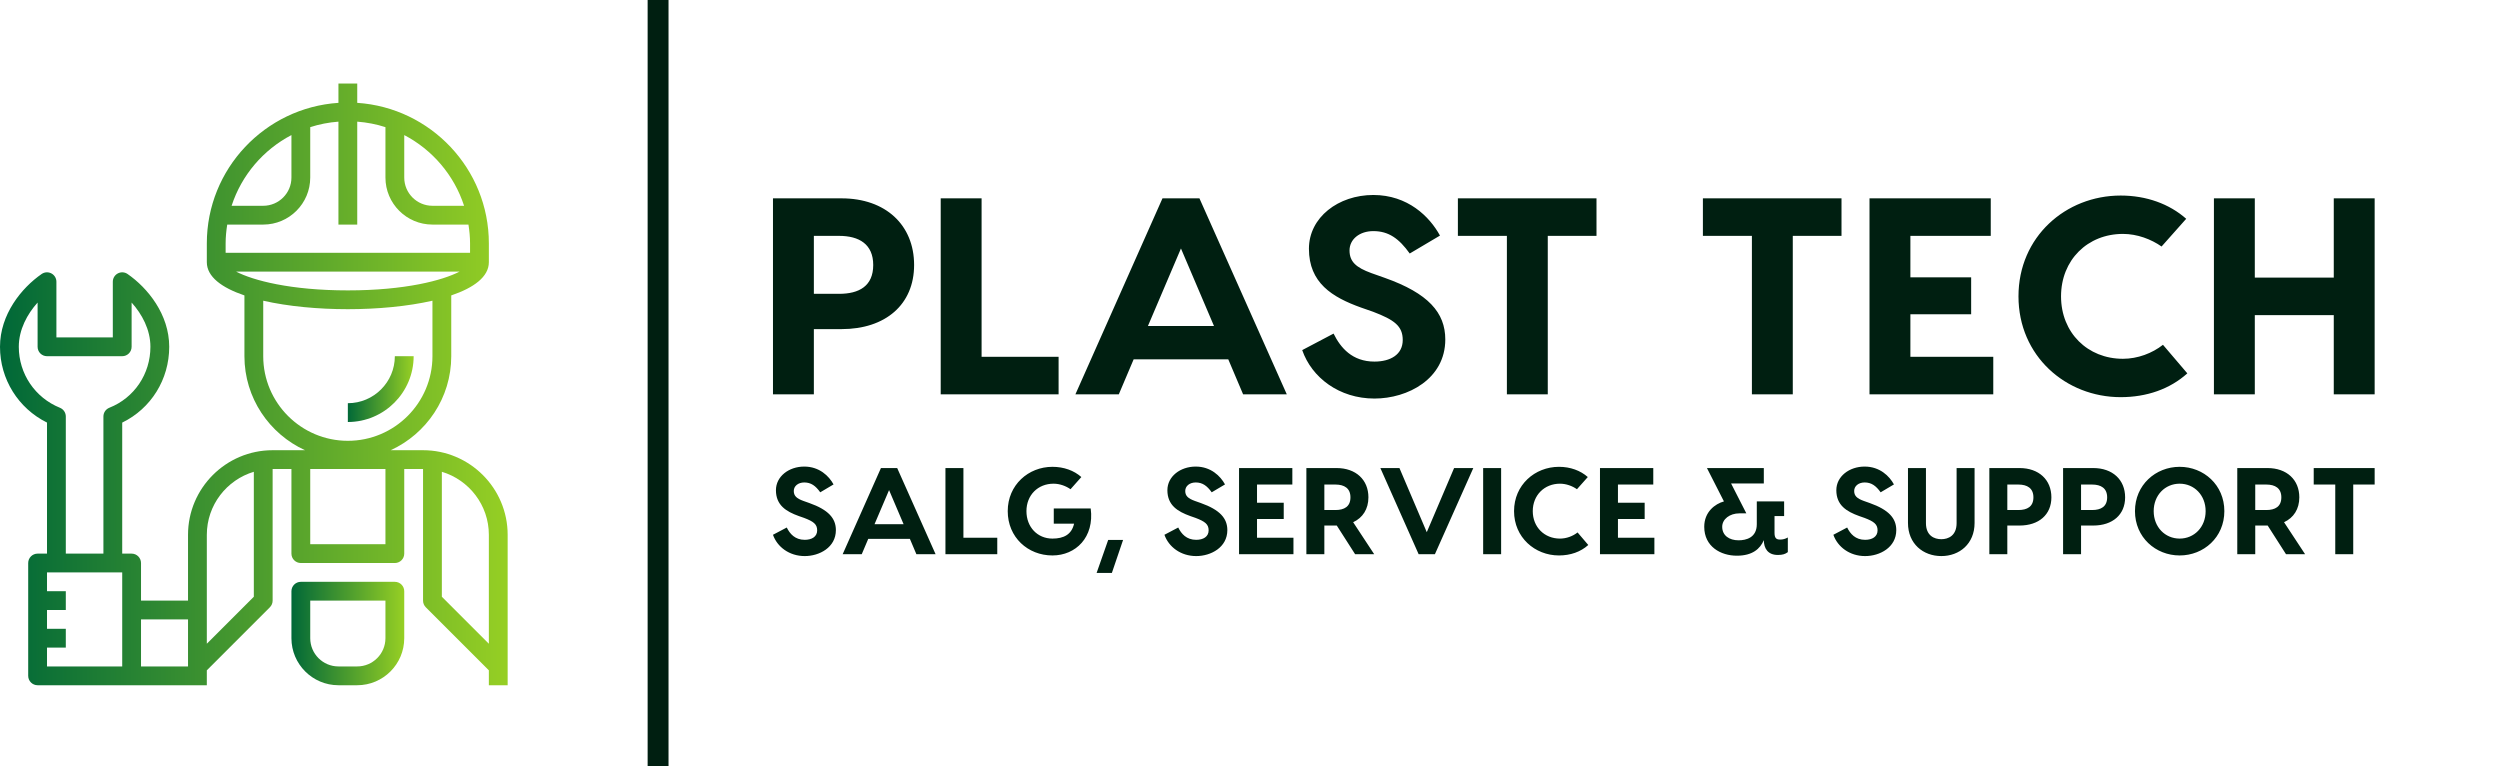
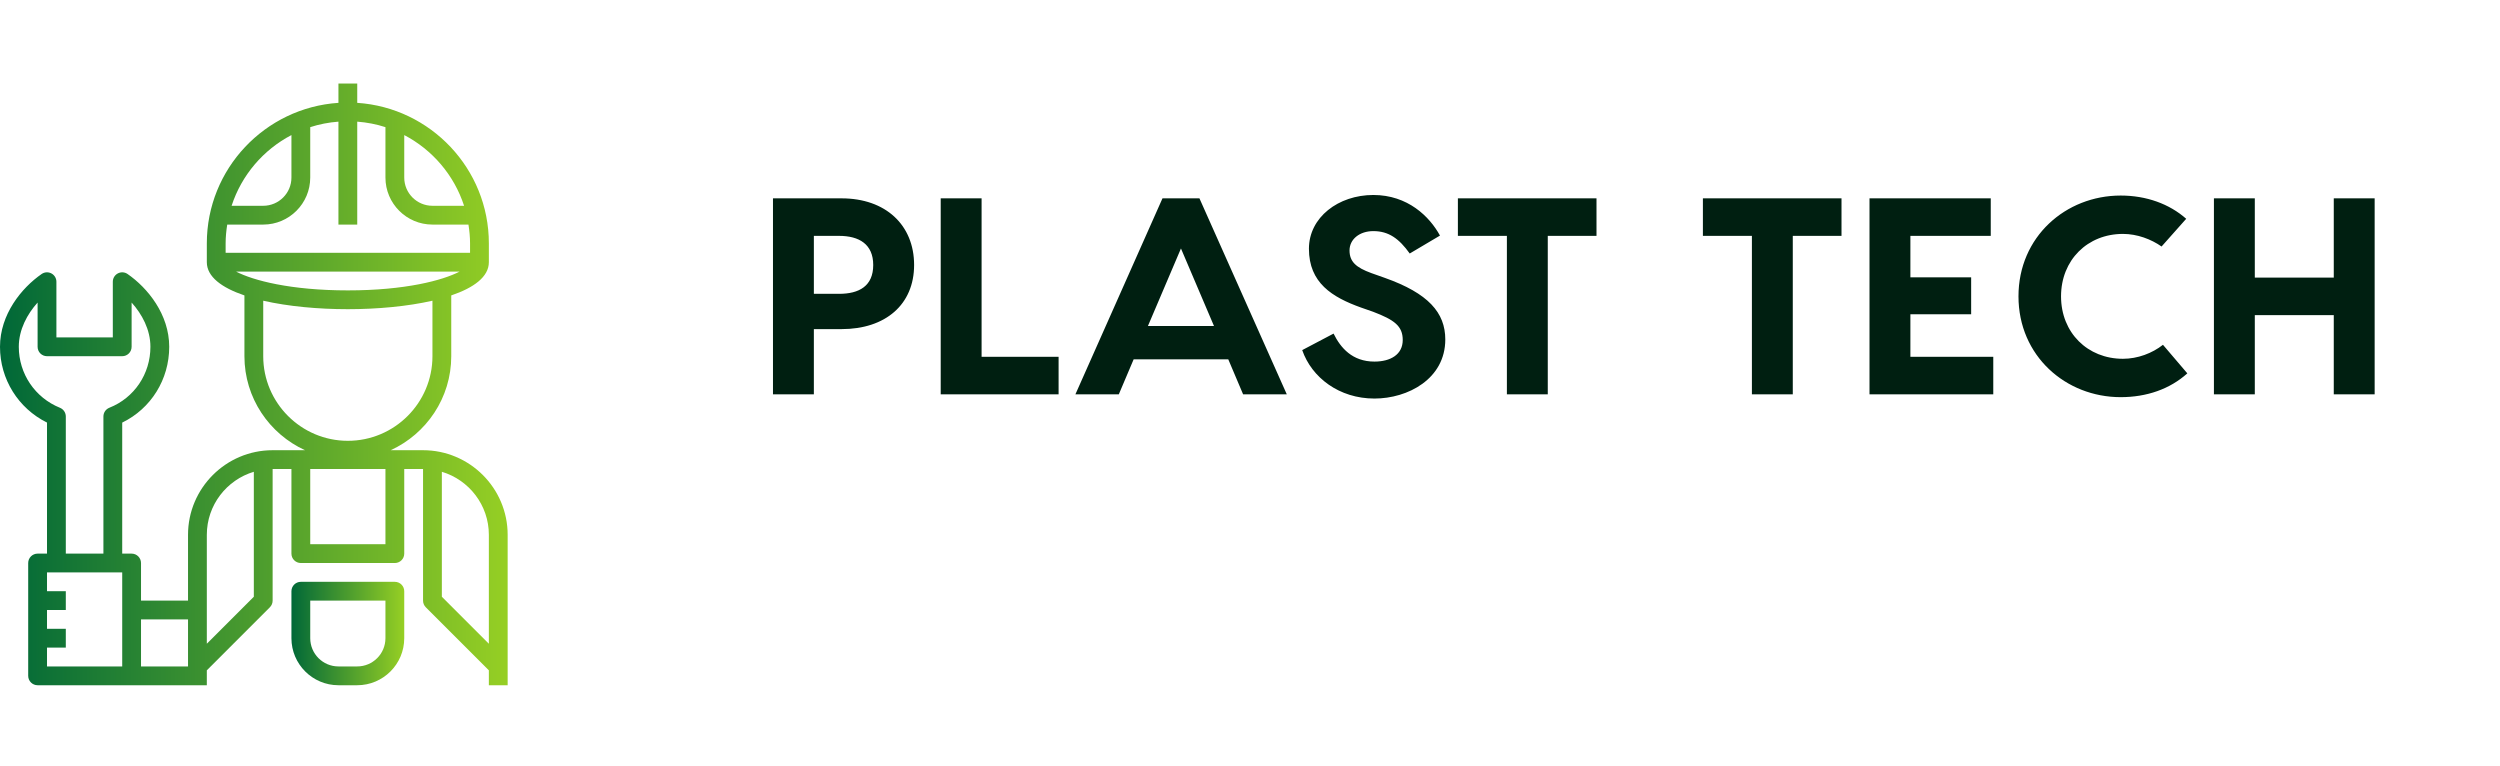
<svg xmlns="http://www.w3.org/2000/svg" id="uuid-6d162e28-6a28-4739-a07e-fd14200ac626" data-name="Layer 1" viewBox="0 0 3000 919.22">
  <defs>
    <style>      .uuid-3fc85e9e-00d7-46b4-b156-bc0b22fad2d6 {        fill: rgba(0, 31, 17, 0);      }      .uuid-3fc85e9e-00d7-46b4-b156-bc0b22fad2d6, .uuid-43828eeb-78f4-4167-bd59-663ce8fd096b, .uuid-17ce0f71-63e9-4d4b-b575-7756fbfc66ba, .uuid-13cd9d4c-36ff-42d1-97f4-f614b7afcdb5, .uuid-22c8e29a-2611-4a10-bee1-016c88816358 {        stroke-width: 0px;      }      .uuid-43828eeb-78f4-4167-bd59-663ce8fd096b {        fill: url(#uuid-738aa367-915c-42ad-8553-3071ca5512bf);      }      .uuid-17ce0f71-63e9-4d4b-b575-7756fbfc66ba {        fill: url(#uuid-b97ba511-cea0-4d7f-ace3-eae9b787ad9b);      }      .uuid-13cd9d4c-36ff-42d1-97f4-f614b7afcdb5 {        fill: url(#uuid-44b1d7a7-98d9-4be7-849f-ad81b87c3c54);      }      .uuid-22c8e29a-2611-4a10-bee1-016c88816358 {        fill: #001f11;      }    </style>
    <linearGradient id="uuid-b97ba511-cea0-4d7f-ace3-eae9b787ad9b" x1="1433.939" y1="523.598" x2="1434.939" y2="523.598" gradientTransform="translate(-873544.78 378501.959) scale(609.192 -722.006)" gradientUnits="userSpaceOnUse">
      <stop offset="0" stop-color="#006838" />
      <stop offset="1" stop-color="#96cf24" />
    </linearGradient>
    <linearGradient id="uuid-44b1d7a7-98d9-4be7-849f-ad81b87c3c54" x1="1417.187" y1="529" x2="1418.187" y2="529" gradientTransform="translate(-111496.914 42241.731) scale(78.969 -78.969)" gradientUnits="userSpaceOnUse">
      <stop offset="0" stop-color="#006838" />
      <stop offset="1" stop-color="#96cf24" />
    </linearGradient>
    <linearGradient id="uuid-738aa367-915c-42ad-8553-3071ca5512bf" x1="1425.207" y1="526.794" x2="1426.207" y2="526.794" gradientTransform="translate(-192589.119 66132.65) scale(135.376 -124.095)" gradientUnits="userSpaceOnUse">
      <stop offset="0" stop-color="#006838" />
      <stop offset="1" stop-color="#96cf24" />
    </linearGradient>
  </defs>
  <g id="uuid-1ef3db91-92e5-48b0-8db5-d6edb7d564a1" data-name="SvgjsG1335">
    <path class="uuid-17ce0f71-63e9-4d4b-b575-7756fbfc66ba" d="M507.66,540.251h-38.853c42.813-19.584,72.697-62.736,72.697-112.813v-72.934c27.132-9.217,45.125-22.371,45.125-39.88v-22.563c0-89.506-69.888-162.801-157.939-168.645v-23.138h-22.563v23.138c-88.051,5.844-157.939,79.139-157.939,168.645v22.563c0,17.509,17.982,30.663,45.125,39.88v72.934c0,50.078,29.884,93.229,72.697,112.813h-38.853c-55.978,0-101.532,45.554-101.532,101.532v78.969h-56.407v-45.125c0-6.227-5.054-11.281-11.281-11.281h-11.281v-157.217c34.51-16.809,56.407-51.714,56.407-90.973,0-38.909-25.823-70.632-49.988-87.351-3.452-2.403-7.942-2.662-11.654-.711-3.712,1.94-6.047,5.787-6.047,9.984v66.797h-67.688v-66.797c0-4.197-2.335-8.044-6.047-9.995-3.712-1.952-8.213-1.681-11.654.711C25.823,345.524,0,377.247,0,416.156s21.897,73.848,56.407,90.928v157.262h-11.281c-6.227,0-11.281,5.054-11.281,11.281v135.376c0,6.227,5.054,11.281,11.281,11.281h203.064v-17.892l75.664-75.664c2.121-2.11,3.305-4.986,3.305-7.976v-157.939h22.563v101.532c0,6.227,5.054,11.281,11.281,11.281h112.813c6.227,0,11.281-5.054,11.281-11.281v-101.532h22.563v157.939c0,2.99,1.185,5.866,3.305,7.976l75.664,75.664v17.892h22.563v-180.501c0-55.978-45.554-101.532-101.532-101.532ZM417.41,348.468c-68.816,0-113.795-11.992-134.113-22.563h268.214c-20.306,10.571-65.285,22.563-134.101,22.563ZM556.892,246.936h-37.95c-18.659,0-33.844-15.185-33.844-33.844v-51.003c33.788,17.667,59.859,48.07,71.794,84.847ZM428.691,269.499v-123.519c11.721.891,23.059,3.102,33.844,6.6v60.513c0,31.103,25.304,56.407,56.407,56.407h43.208c1.151,7.378,1.918,14.869,1.918,22.563v11.281h-293.315v-11.281c0-7.694.778-15.185,1.918-22.563h43.208c31.103,0,56.407-25.304,56.407-56.407v-60.513c10.785-3.497,22.123-5.708,33.844-6.6v123.519h22.563ZM349.721,162.089v51.003c0,18.659-15.185,33.844-33.844,33.844h-37.95c11.936-36.777,38.007-67.18,71.794-84.847ZM315.877,427.437v-66.594c29.963,6.87,66.312,10.187,101.532,10.187s71.569-3.317,101.532-10.187v66.594c0,55.978-45.554,101.532-101.532,101.532s-101.532-45.554-101.532-101.532ZM71.93,489.327c-29.997-12.15-49.367-40.872-49.367-73.171,0-20.701,10.176-39.293,22.563-53.09v53.09c0,6.227,5.054,11.281,11.281,11.281h90.251c6.227,0,11.281-5.054,11.281-11.281v-53.09c12.387,13.797,22.563,32.389,22.563,53.09,0,32.581-19.336,61.291-49.277,73.137-4.309,1.703-7.13,5.866-7.13,10.492v164.561h-45.125v-164.561c0-4.591-2.786-8.732-7.04-10.458ZM56.407,777.159h22.563v-22.563h-22.563v-22.563h22.563v-22.563h-22.563v-22.563h90.251v112.813H56.407v-22.563ZM225.627,799.722h-56.407v-56.407h56.407v56.407ZM304.596,716.082l-56.407,56.407v-130.706c0-35.705,23.826-65.906,56.407-75.641v149.94ZM462.535,653.064h-90.251v-90.251h90.251v90.251ZM530.223,716.082v-149.94c32.581,9.736,56.407,39.947,56.407,75.641v130.706l-56.407-56.407Z" />
-     <path class="uuid-13cd9d4c-36ff-42d1-97f4-f614b7afcdb5" d="M496.379,427.437h-22.563c0,31.103-25.304,56.407-56.407,56.407v22.563c43.546,0,78.969-35.423,78.969-78.969Z" />
    <path class="uuid-43828eeb-78f4-4167-bd59-663ce8fd096b" d="M473.816,698.189h-112.813c-6.227,0-11.281,5.054-11.281,11.281v56.407c0,31.103,25.304,56.407,56.407,56.407h22.563c31.103,0,56.407-25.304,56.407-56.407v-56.407c0-6.227-5.054-11.281-11.281-11.281ZM462.535,765.877c0,18.659-15.185,33.844-33.844,33.844h-22.563c-18.659,0-33.844-15.185-33.844-33.844v-45.125h90.251v45.125Z" />
  </g>
  <g id="uuid-c2b5575b-d2df-49ac-9bfe-e354c9484980" data-name="SvgjsG1336">
    <rect class="uuid-3fc85e9e-00d7-46b4-b156-bc0b22fad2d6" x="2991.644" width="8.357" height="8.357" />
-     <rect class="uuid-22c8e29a-2611-4a10-bee1-016c88816358" x="777.159" width="25.07" height="919.22" />
  </g>
  <g id="uuid-9662258c-ac2f-4be1-aae9-0383125b18df" data-name="SvgjsG1337">
    <path class="uuid-22c8e29a-2611-4a10-bee1-016c88816358" d="M1009.9,238.016c52.754,0,87.028,31.921,87.028,79.972,0,47.378-34.274,76.947-87.028,76.947h-33.265v78.291h-49.058v-235.21h82.324ZM1006.876,352.597c24.193,0,40.994-9.408,40.994-34.61,0-24.865-16.801-34.946-40.994-34.946h-30.241v69.555h30.241,0ZM1177.908,428.2h92.404v45.026h-141.462v-235.21h49.058v190.184ZM1491.746,473.226l-17.809-42.002h-113.573l-17.809,42.002h-52.082l104.501-235.21h44.354l104.837,235.21h-52.418,0ZM1377.501,391.238h79.3l-39.65-93.076-39.65,93.076ZM1647.993,233.983c41.33,0,67.539,25.873,79.972,48.722l-36.29,21.505c-12.769-17.809-25.201-26.881-43.682-26.881-16.465,0-28.561,9.744-28.561,23.185s7.728,20.497,26.209,27.217l16.129,5.712c52.082,18.481,72.579,41.666,72.579,73.923,0,47.378-45.026,70.899-85.012,70.899-42.338,0-75.267-25.201-86.692-58.131l37.634-19.825c8.4,17.137,22.513,33.601,49.058,33.601,19.153,0,33.938-8.4,33.938-25.873,0-16.801-10.08-24.193-35.618-33.938l-14.449-5.04c-34.61-12.433-62.499-29.569-62.499-70.563,0-37.634,35.282-64.515,77.283-64.515h0ZM1915.797,238.016v45.026h-58.467v190.184h-49.058v-190.184h-58.803v-45.026h166.327,0ZM2209.81,238.016v45.026h-58.467v190.184h-49.058v-190.184h-58.803v-45.026h166.327ZM2292.469,428.2h99.46v45.026h-148.519v-235.21h145.494v45.026h-96.436v49.73h72.915v44.354h-72.915v51.074ZM2624.788,448.025c-20.833,18.817-48.722,28.561-79.972,28.561-65.859,0-122.646-49.394-122.646-120.965s56.786-120.965,122.646-120.965c30.913,0,58.467,10.08,78.628,27.889l-29.569,33.265c-12.433-8.736-29.233-15.121-46.37-15.121-42.338,0-74.259,31.249-74.259,74.931s31.921,74.931,74.259,74.931c17.809,0,35.282-6.72,48.05-16.801l29.233,34.274ZM2800.524,238.016h49.058v235.21h-49.058v-95.092h-94.756v95.092h-49.058v-235.21h49.058v95.092h94.756v-95.092Z" />
  </g>
  <g id="uuid-daec7eee-241b-4899-b46d-f4c99c08b3b9" data-name="SvgjsG1338">
-     <path class="uuid-22c8e29a-2611-4a10-bee1-016c88816358" d="M965.098,559.889c18.17,0,29.692,11.375,35.158,21.42l-15.954,9.454c-5.613-7.829-11.079-11.818-19.204-11.818-7.238,0-12.556,4.284-12.556,10.193s3.398,9.011,11.522,11.965l7.091,2.511c22.897,8.125,31.908,18.317,31.908,32.499,0,20.829-19.795,31.169-37.374,31.169-18.613,0-33.09-11.079-38.112-25.556l16.545-8.716c3.693,7.534,9.897,14.772,21.567,14.772,8.42,0,14.92-3.693,14.92-11.375,0-7.386-4.432-10.636-15.658-14.92l-6.352-2.216c-15.215-5.466-27.476-13-27.476-31.022,0-16.545,15.511-28.363,33.976-28.363h0ZM1099.672,665.066l-7.829-18.465h-49.93l-7.829,18.465h-22.897l45.941-103.405h19.499l46.089,103.405h-23.045ZM1049.447,629.022h34.862l-17.431-40.919-17.431,40.919ZM1156.102,645.272h40.623v19.795h-62.191v-103.405h21.567v83.61ZM1308.846,610.114c4.579,34.715-18.022,56.43-45.941,56.43-29.397,0-53.623-21.715-53.623-53.18s24.817-53.18,53.623-53.18c13.738,0,25.851,4.432,34.715,12.261l-12.999,14.624c-5.466-3.841-12.852-6.647-20.386-6.647-18.761,0-32.499,13.738-32.499,32.942s13.295,32.942,31.169,32.942c13.59,0,23.045-4.875,25.999-17.874h-24.374v-18.317h44.316,0ZM1315.937,687.52l13.886-39.589h17.874l-13.443,39.589h-18.318ZM1434.853,559.889c18.17,0,29.692,11.375,35.158,21.42l-15.954,9.454c-5.613-7.829-11.079-11.818-19.204-11.818-7.238,0-12.556,4.284-12.556,10.193s3.398,9.011,11.522,11.965l7.091,2.511c22.897,8.125,31.908,18.317,31.908,32.499,0,20.829-19.795,31.169-37.374,31.169-18.613,0-33.09-11.079-38.112-25.556l16.545-8.716c3.693,7.534,9.897,14.772,21.567,14.772,8.42,0,14.92-3.693,14.92-11.375,0-7.386-4.432-10.636-15.659-14.92l-6.352-2.216c-15.215-5.466-27.476-13-27.476-31.022,0-16.545,15.511-28.363,33.976-28.363h0ZM1508.418,645.272h43.726v19.795h-65.293v-103.405h63.963v19.795h-42.396v21.863h32.056v19.499h-32.056v22.454ZM1649.049,665.066h-22.897l-22.011-34.419h-14.92v34.419h-21.567v-103.405h36.192c23.192,0,38.26,14.034,38.26,35.158,0,14.034-6.795,24.522-18.318,29.84l25.26,38.408ZM1589.222,581.456v30.578h13.295c10.636,0,18.022-4.136,18.022-15.215,0-10.931-7.386-15.363-18.022-15.363h-13.295ZM1744.92,561.661h23.045l-46.089,103.405h-19.499l-45.941-103.405h22.897l32.794,76.963,32.794-76.963ZM1801.35,561.661v103.405h-21.567v-103.405h21.567ZM1905.937,653.987c-9.159,8.272-21.42,12.556-35.158,12.556-28.953,0-53.918-21.715-53.918-53.18s24.965-53.18,53.918-53.18c13.59,0,25.704,4.432,34.567,12.261l-12.999,14.624c-5.466-3.841-12.852-6.647-20.386-6.647-18.613,0-32.646,13.738-32.646,32.942s14.034,32.942,32.646,32.942c7.829,0,15.511-2.954,21.124-7.386l12.852,15.068ZM1941.538,645.272h43.726v19.795h-65.293v-103.405h63.963v19.795h-42.396v21.863h32.056v19.499h-32.056v22.454h0ZM2136.087,647.488c3.25,0,6.204-.739,9.306-2.511v17.579c-3.102,2.364-6.352,3.398-11.965,3.398-12.113,0-16.84-7.977-16.84-18.022v.295c-4.432,10.341-13.59,18.613-32.351,18.613-19.204,0-39.146-10.784-39.146-34.715,0-17.874,12.999-27.476,23.635-30.431l-20.386-40.033h68.247v18.465h-39.294l18.317,35.896h-8.272c-11.67,0-20.681,6.943-20.681,16.102,0,10.488,8.42,16.249,19.647,16.249,9.011,0,21.863-3.102,21.863-19.352v-27.328h32.794v17.579h-11.522v20.386c0,6.5,2.659,7.829,6.647,7.829ZM2237.572,559.889c18.17,0,29.692,11.375,35.158,21.42l-15.954,9.454c-5.613-7.829-11.079-11.818-19.204-11.818-7.238,0-12.556,4.284-12.556,10.193s3.398,9.011,11.522,11.965l7.091,2.511c22.897,8.125,31.908,18.317,31.908,32.499,0,20.829-19.795,31.169-37.374,31.169-18.613,0-33.09-11.079-38.112-25.556l16.545-8.716c3.693,7.534,9.897,14.772,21.567,14.772,8.42,0,14.92-3.693,14.92-11.375,0-7.386-4.432-10.636-15.658-14.92l-6.352-2.216c-15.215-5.466-27.476-13-27.476-31.022,0-16.545,15.511-28.363,33.976-28.363h0ZM2347.92,561.661h21.567v65.884c0,25.113-18.17,39.737-39.885,39.737s-40.033-14.624-40.033-39.737v-65.884h21.567v66.032c0,15.068,9.897,19.352,18.465,19.352,8.42,0,18.317-4.284,18.317-19.352v-66.032h0ZM2423.406,561.661c23.192,0,38.26,14.034,38.26,35.158,0,20.829-15.068,33.828-38.26,33.828h-14.624v34.419h-21.567v-103.405h36.192ZM2422.076,612.034c10.636,0,18.022-4.136,18.022-15.215,0-10.931-7.386-15.363-18.022-15.363h-13.295v30.578h13.295ZM2511.891,561.661c23.192,0,38.26,14.034,38.26,35.158,0,20.829-15.068,33.828-38.26,33.828h-14.624v34.419h-21.567v-103.405h36.192ZM2510.561,612.034c10.636,0,18.022-4.136,18.022-15.215,0-10.931-7.386-15.363-18.022-15.363h-13.295v30.578h13.295ZM2615.591,560.184c28.806,0,53.623,21.715,53.623,53.18s-24.817,53.18-53.623,53.18-53.623-21.715-53.623-53.18,24.817-53.18,53.623-53.18ZM2615.591,646.306c17.431,0,31.169-13.738,31.169-32.942s-13.738-32.942-31.169-32.942-31.169,13.738-31.169,32.942,13.738,32.942,31.169,32.942ZM2766.12,665.066h-22.897l-22.01-34.419h-14.92v34.419h-21.567v-103.405h36.192c23.192,0,38.26,14.034,38.26,35.158,0,14.034-6.795,24.522-18.317,29.84l25.26,38.408ZM2706.292,581.456v30.578h13.295c10.636,0,18.022-4.136,18.022-15.215,0-10.931-7.386-15.363-18.022-15.363h-13.295ZM2849.582,561.661v19.795h-25.704v83.61h-21.567v-83.61h-25.851v-19.795h73.122Z" />
-   </g>
+     </g>
</svg>